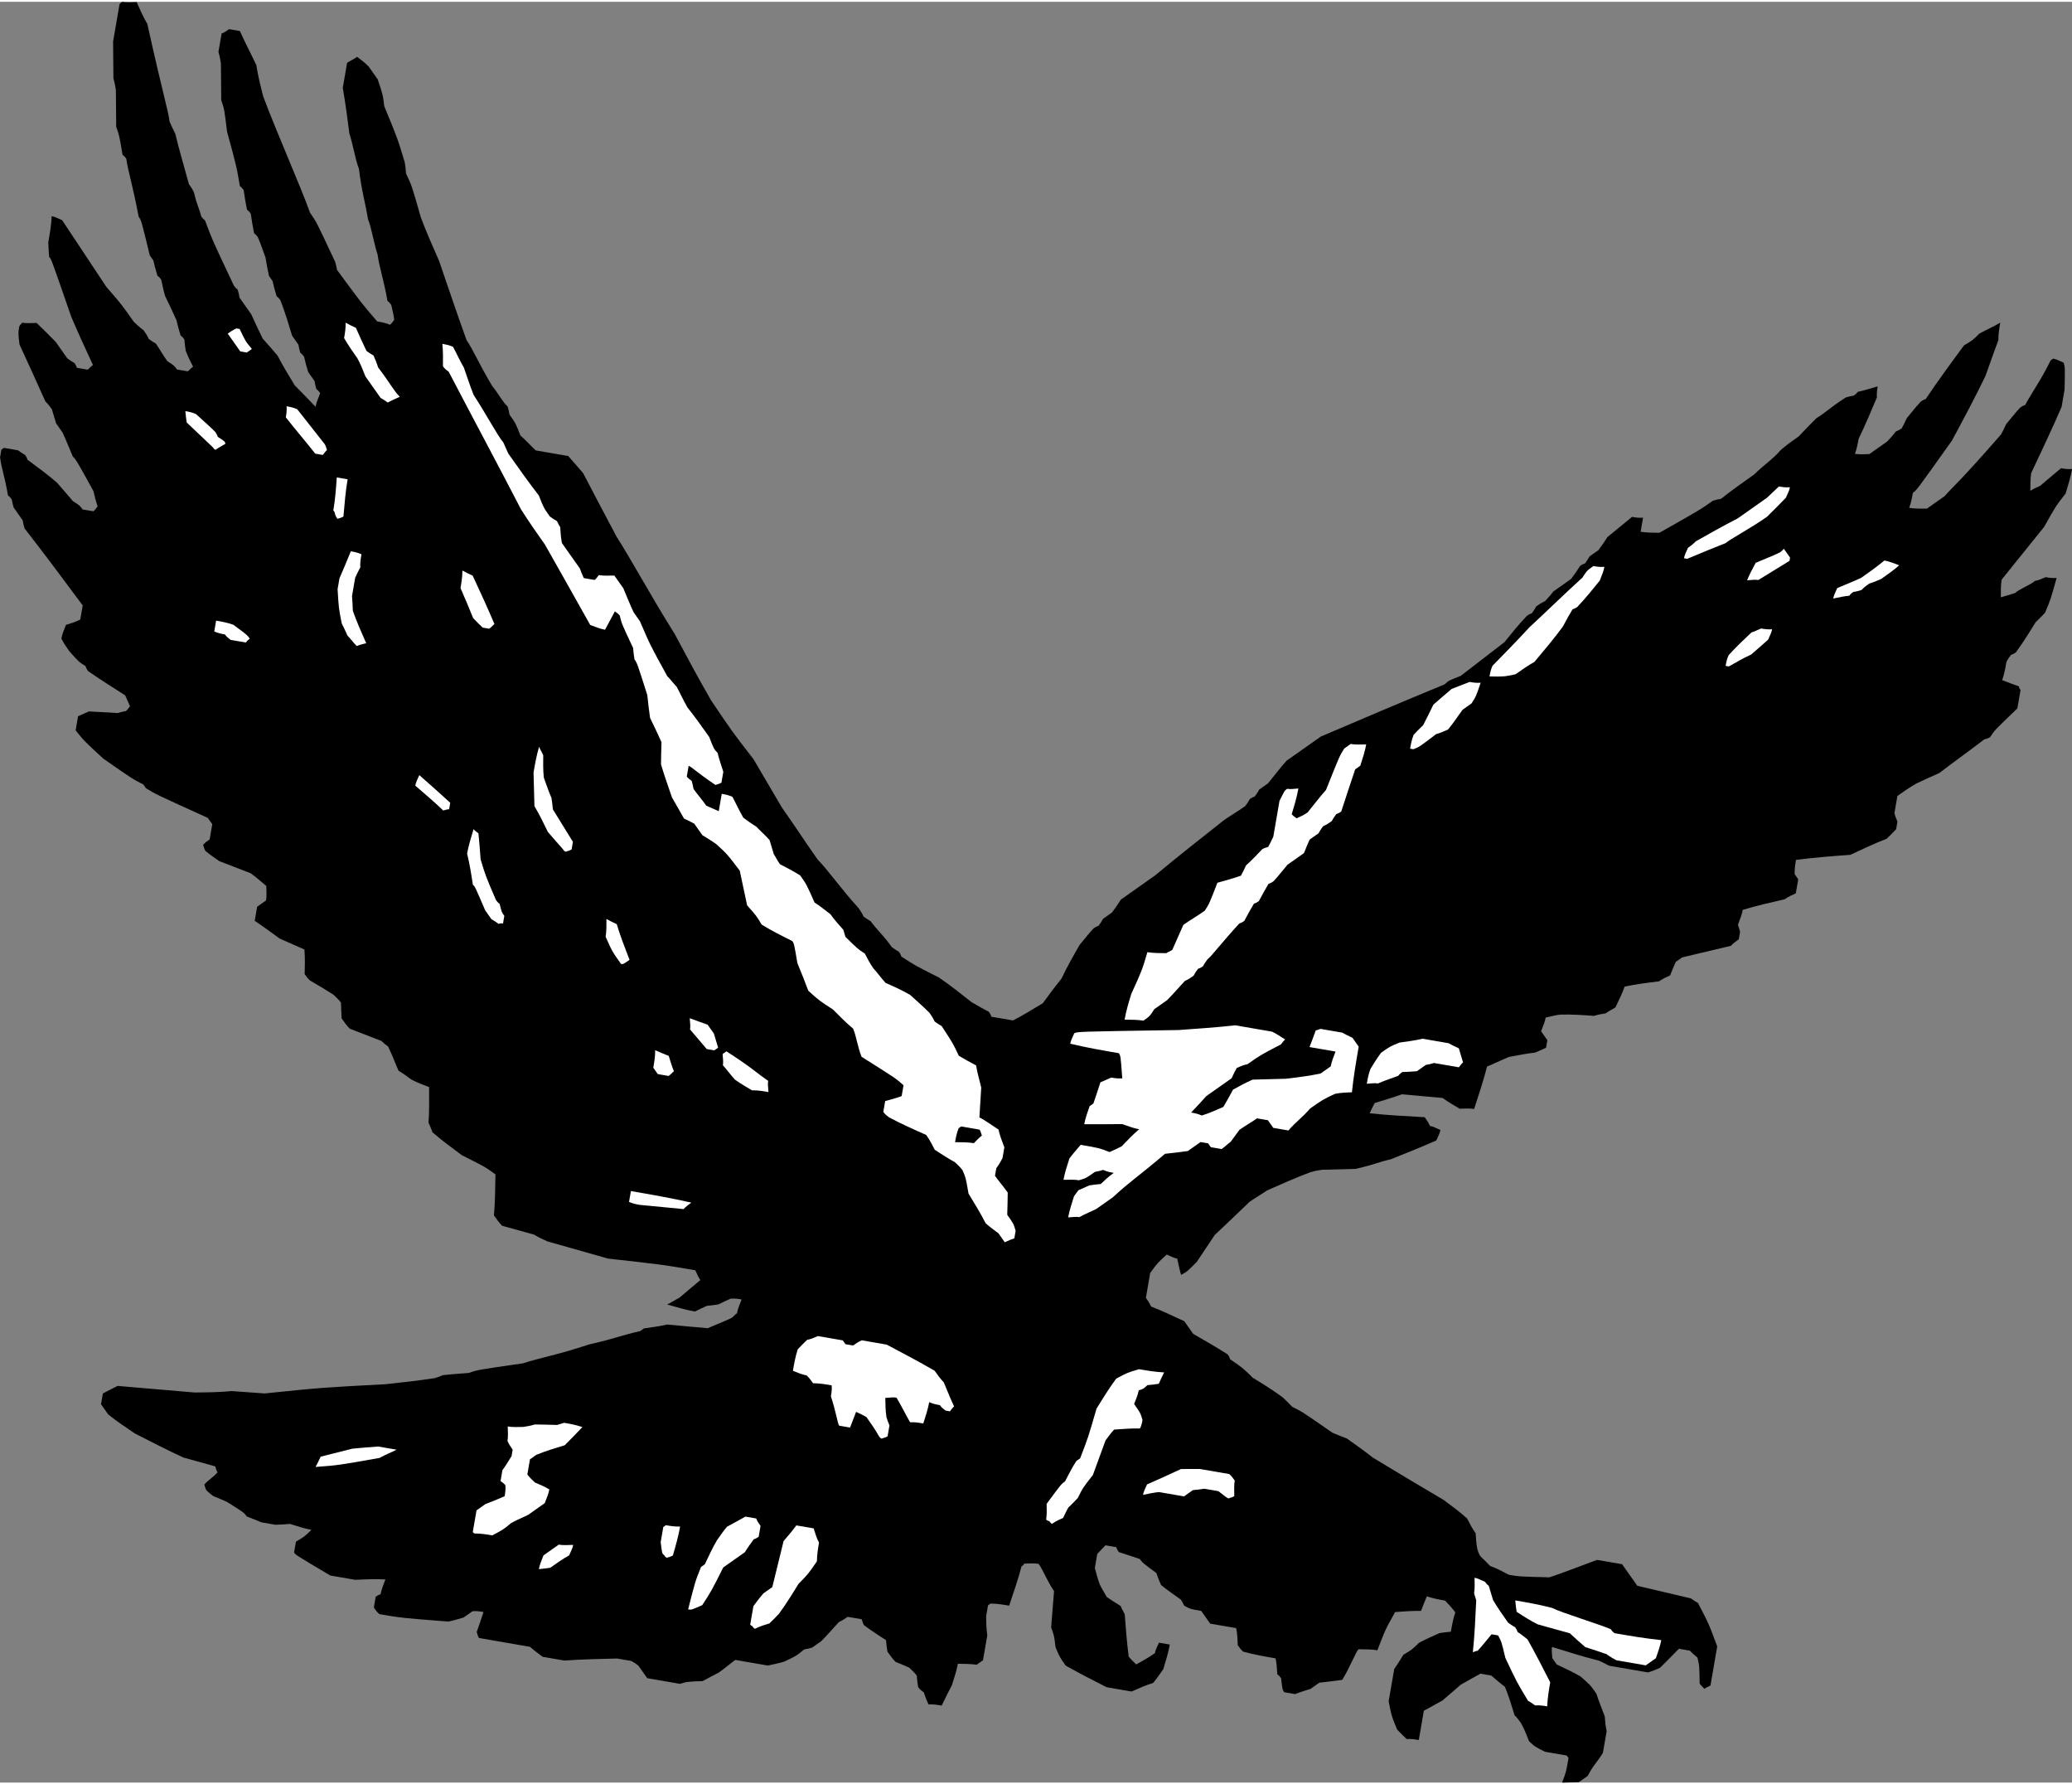
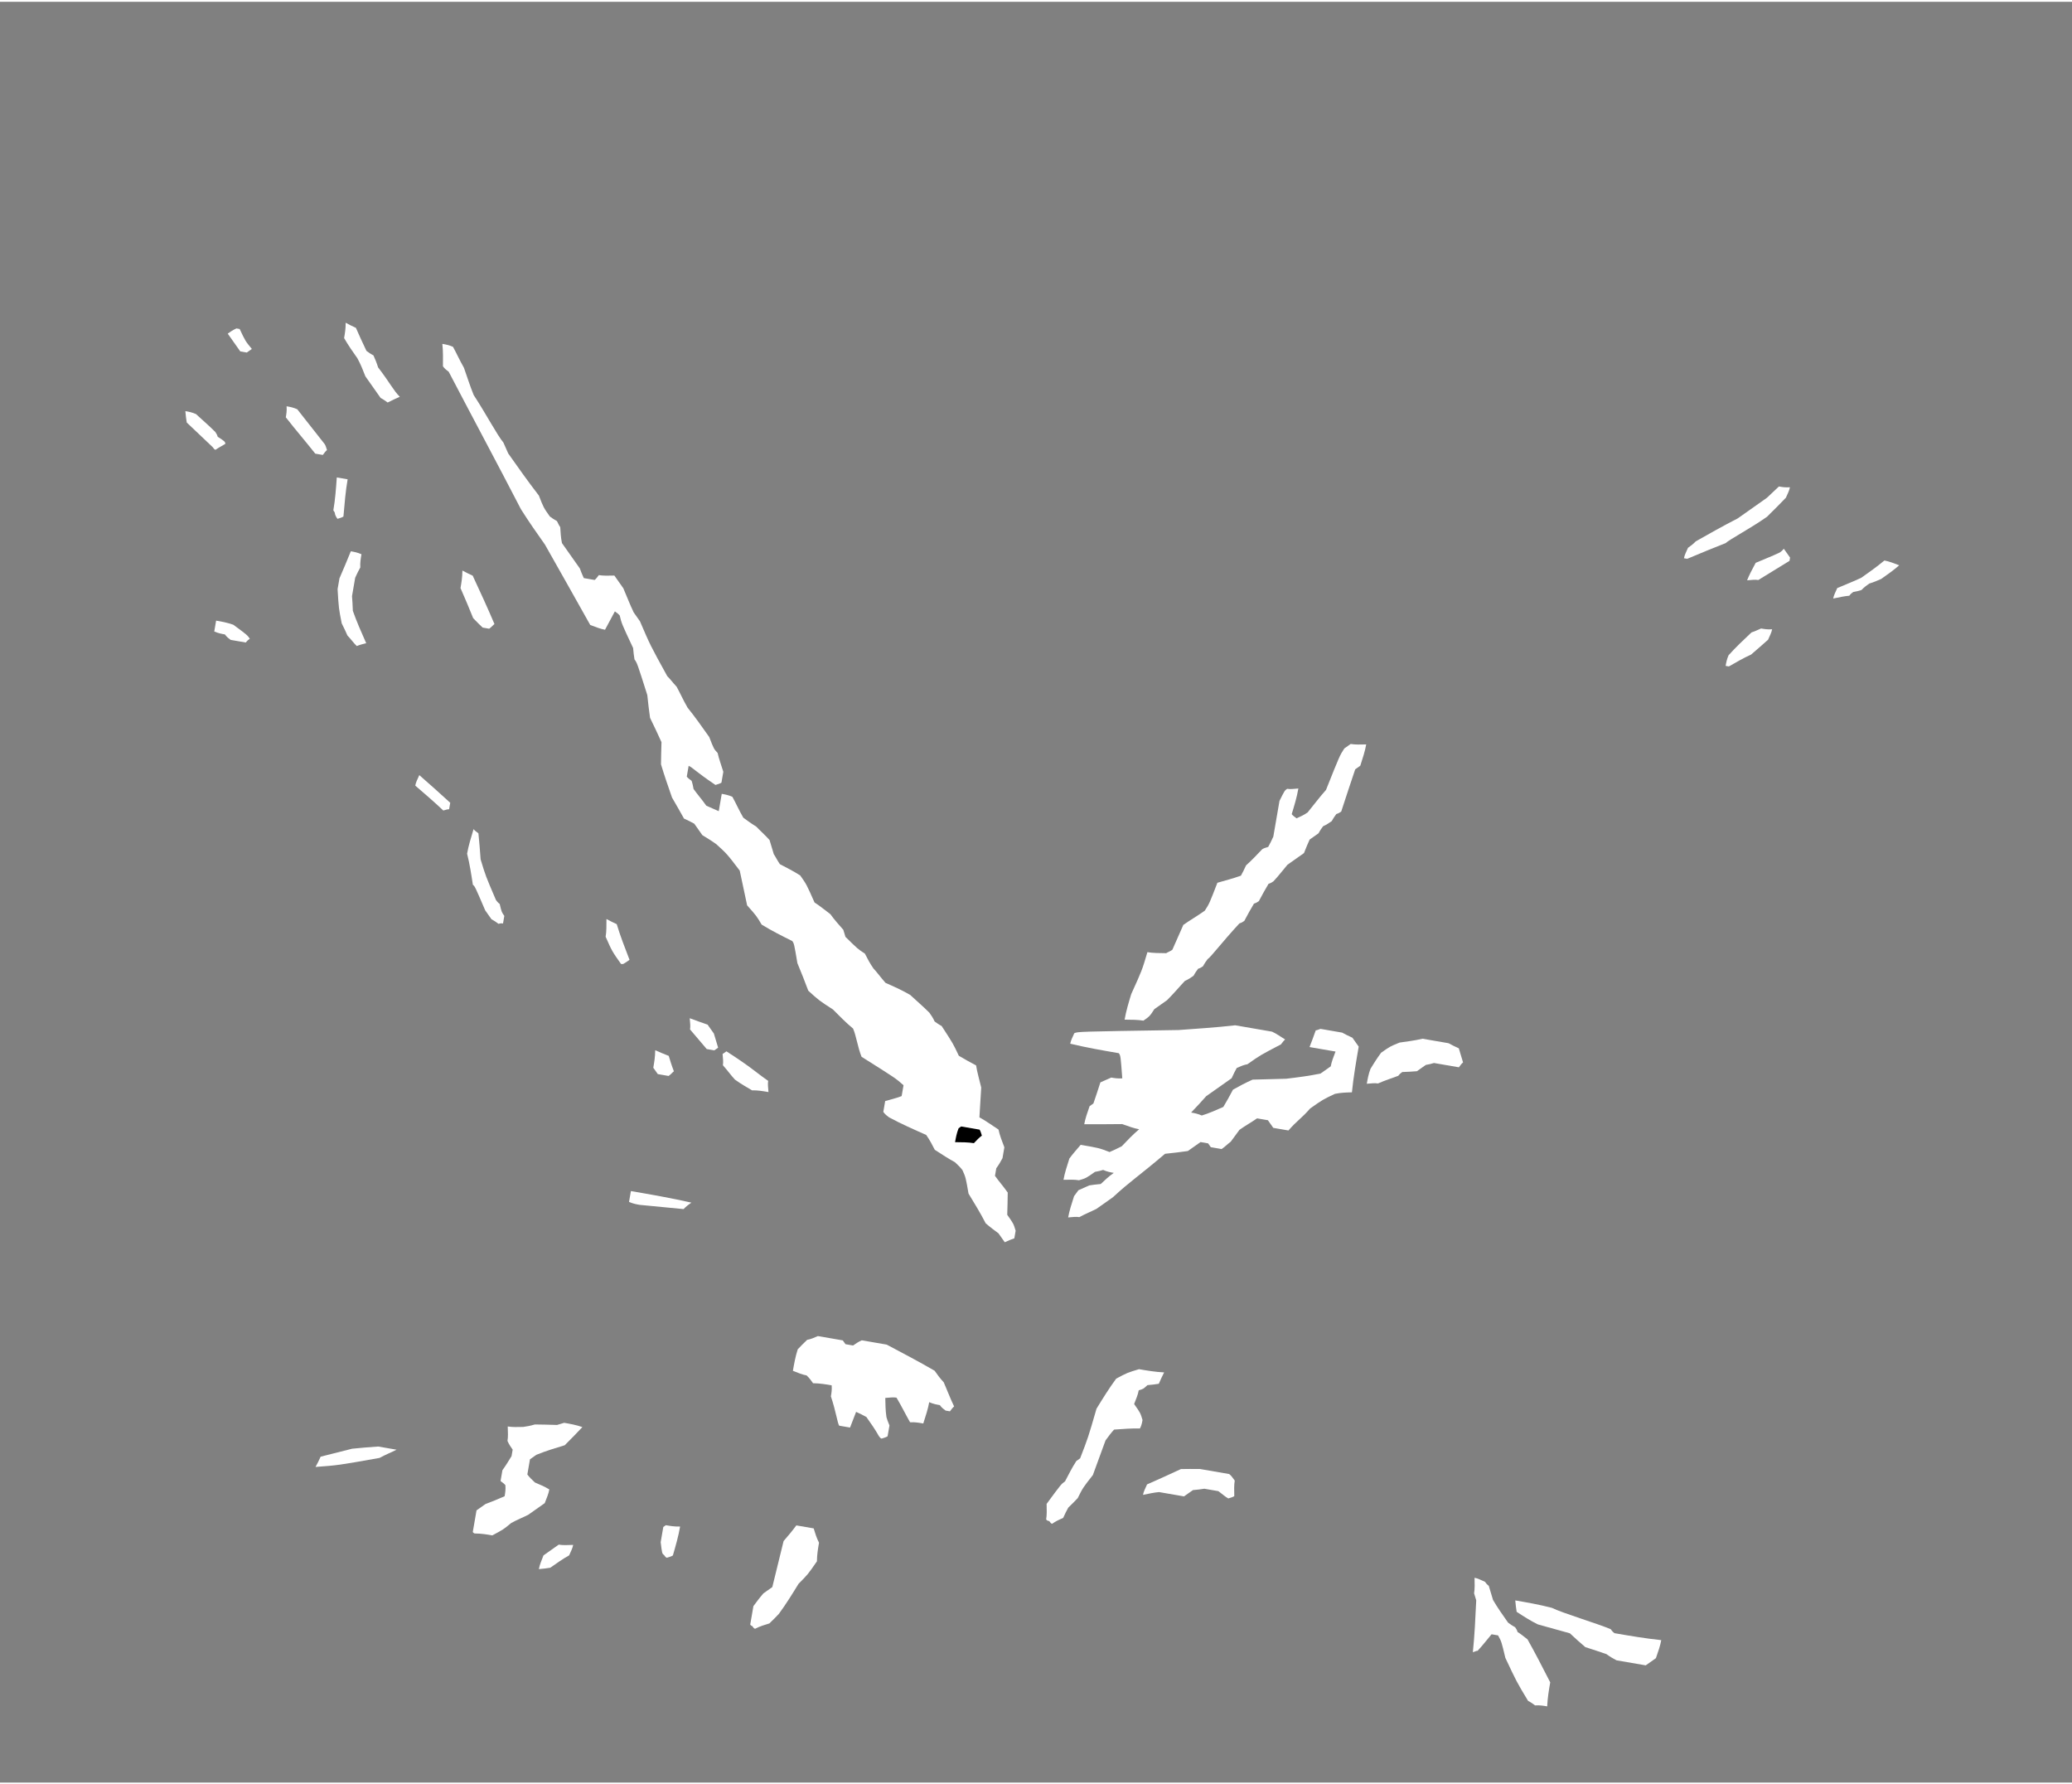
<svg xmlns="http://www.w3.org/2000/svg" xml:space="preserve" width="7.848in" height="6.757in" version="1.1" style="shape-rendering:geometricPrecision; text-rendering:geometricPrecision; image-rendering:optimizeQuality; fill-rule:evenodd; clip-rule:evenodd" viewBox="0 0 1583.7 1360.78">
  <rect x="0" y="0" width="1583.7" height="1360.78" fill="#808080" stroke="none" />
  <defs>
    <style type="text/css">
   
    .fil0 {fill:black}
    .fil1 {fill:white}
   
  </style>
  </defs>
  <g id="Layer_x0020__x0028_Black_x0020_and_x0020_White_x0029_">
    <g id="_2008735177552">
      <g>
-         <path class="fil0" d="M494.71 1281.03c-2.06,-2.91 -4.11,-5.83 -6.85,-9.71 -1.51,-1.11 -3.03,-2.23 -5.37,-3.48 -3.31,-0.57 -6.62,-1.14 -10.77,-1.86 -12.85,0.34 -26.53,0.54 -40.35,1.56 -4.97,-0.86 -10.77,-1.86 -16.56,-2.86 -3.03,-2.23 -6.05,-4.46 -9.76,-7.65 -12.42,-2.14 -25.67,-4.43 -38.92,-6.72 -0.69,-0.97 -1.23,-2.77 -1.77,-4.57 1.69,-4.83 3.37,-9.65 5.2,-15.3 -2.48,-0.43 -4.97,-0.86 -8.42,-0.6 -1.94,1.37 -3.88,2.74 -6.8,4.8 -3.6,1.09 -7.2,2.17 -11.62,3.11 -36.18,-2.83 -36.18,-2.83 -52.74,-5.69 -1.51,-1.11 -2.88,-3.06 -4.25,-5 0.43,-2.48 0.86,-4.97 1.43,-8.28 0.97,-0.68 1.94,-1.37 3.74,-1.91 0.57,-3.31 2.12,-7.31 3.66,-11.31 -7.6,-0.46 -15.34,-0.09 -23.07,0.28 -5.8,-1 -12.42,-2.14 -19.05,-3.29 -26.3,-15.63 -26.3,-15.63 -27.67,-17.57 0.43,-2.48 0.86,-4.97 1.43,-8.28 6.65,-3.97 6.65,-3.97 11.8,-9.05 -4.97,-0.86 -10.62,-2.69 -16.28,-4.51 -3.45,0.26 -6.91,0.51 -11.19,0.63 -3.31,-0.57 -6.62,-1.14 -10.77,-1.86 -3.17,-1.4 -7.17,-2.94 -11.16,-4.49 -2.06,-2.91 -2.06,-2.91 -15.13,-11.14 -3.17,-1.4 -6.34,-2.8 -10.34,-4.34 -1.51,-1.11 -3.03,-2.23 -5.22,-4.31 -0.69,-0.97 -1.23,-2.77 -1.77,-4.57 3.2,-3.71 6.94,-5.62 10.14,-9.34 -0.68,-0.97 -1.23,-2.77 -1.77,-4.57 -8.14,-2.26 -16.28,-4.51 -24.41,-6.77 -11.85,-5.46 -24.38,-11.88 -36.92,-18.31 -6.88,-4.6 -13.76,-9.2 -20.5,-14.62 -1.37,-1.94 -3.43,-4.85 -5.48,-7.77 0.43,-2.48 0.86,-4.97 1.43,-8.28 3.74,-1.91 7.48,-3.83 11.22,-5.74 19.33,1.63 38.66,3.26 58.82,5.04 9.39,-0.08 18.79,-0.17 28.33,-1.08 8.42,0.6 16.85,1.2 25.27,1.8 43.4,-4.45 43.4,-4.45 92.46,-7.06 12.16,-1.31 24.33,-2.62 37.46,-4.62 1.8,-0.54 3.6,-1.08 6.37,-2.31 6.08,-0.66 12.99,-1.17 19.9,-1.68 6.37,-2.31 6.37,-2.31 41.35,-7.36 11.77,-3.94 26.7,-6.48 50.23,-14.35 21.3,-4.85 24.22,-6.91 39.29,-10.27 0.97,-0.69 1.94,-1.37 2.91,-2.06 5.25,-0.8 11.34,-1.45 17.56,-2.94 10.08,0.89 20.16,1.77 31.07,2.8 5.54,-2.45 11.91,-4.77 18.42,-7.91 0.97,-0.68 2.09,-2.2 4.03,-3.57 0.57,-3.31 1.97,-6.48 3.51,-10.48 -2.48,-0.43 -4.97,-0.86 -8.42,-0.6 -2.77,1.23 -5.54,2.46 -9.28,4.37 -2.63,0.4 -5.25,0.8 -8.71,1.06 -2.77,1.23 -5.54,2.45 -9.28,4.37 -6.62,-1.14 -13.93,-3.26 -21.24,-5.37 2.77,-1.23 5.68,-3.28 9.42,-5.19 5,-4.25 10,-8.51 15.96,-13.45 -1.37,-1.94 -2.6,-4.71 -3.83,-7.48 -24.84,-4.29 -24.84,-4.29 -66.67,-8.95 -15.45,-4.37 -30.9,-8.74 -46.34,-13.12 -3.17,-1.4 -6.34,-2.8 -10.19,-5.17 -8.14,-2.26 -16.28,-4.51 -24.41,-6.77 -2.2,-2.09 -4.25,-5 -6.31,-7.91 0.89,-10.08 0.95,-20.3 1.15,-31.35 -7.57,-5.57 -7.57,-5.57 -25.61,-14.65 -7.57,-5.57 -15.13,-11.14 -22.55,-17.54 -0.54,-1.8 -1.77,-4.57 -3,-7.34 0.6,-8.42 0.52,-17.82 0.43,-27.21 -4,-1.54 -8.82,-3.23 -13.5,-5.74 -3.03,-2.23 -6.05,-4.46 -9.91,-6.83 -2.45,-5.54 -4.77,-11.91 -7.91,-18.42 -1.51,-1.11 -3.03,-2.23 -5.23,-4.31 -7.99,-3.09 -15.99,-6.17 -23.98,-9.26 -2.2,-2.09 -4.25,-5 -6.31,-7.91 -0.26,-3.45 -0.37,-7.74 -0.48,-12.02 -1.37,-1.94 -3.57,-4.03 -5.77,-6.11 -5.37,-3.48 -11.56,-7.11 -17.76,-10.74 -1.51,-1.11 -2.88,-3.06 -4.25,-5 0.17,-5.94 0.35,-11.88 -0.17,-18.79 -6.34,-2.8 -12.68,-5.6 -19.02,-8.4 -6.05,-4.46 -12.11,-8.91 -18.99,-13.51 0.57,-3.31 1.14,-6.62 1.86,-10.77 1.94,-1.37 3.88,-2.74 6.8,-4.8 0.57,-3.31 0.32,-6.77 0.2,-11.05 -3.71,-3.2 -7.42,-6.4 -11.96,-9.74 -8,-3.09 -15.99,-6.17 -23.98,-9.26 -3.03,-2.23 -6.88,-4.6 -10.59,-7.8 -0.68,-0.97 -1.23,-2.77 -1.77,-4.57 1.11,-1.51 3.05,-2.88 5,-4.25 0.57,-3.31 1.29,-7.45 2,-11.59 -0.69,-0.97 -2.06,-2.91 -3.43,-4.85 -39.54,-17.91 -39.54,-17.91 -47.25,-22.65 -0.68,-0.97 -1.37,-1.94 -2.06,-2.91 -7.85,-3.91 -7.85,-3.91 -30.69,-19.8 -14.7,-13.62 -14.7,-13.62 -21.01,-21.53 0.57,-3.31 1.14,-6.62 1.86,-10.77 2.77,-1.23 5.54,-2.45 8.31,-3.68 6.77,0.32 14.36,0.77 21.96,1.23 1.8,-0.54 3.6,-1.08 6.23,-1.48 0.97,-0.69 2.09,-2.2 3.2,-3.71 -1.23,-2.77 -2.45,-5.54 -3.68,-8.31 -9.22,-5.85 -18.44,-11.71 -28.35,-18.54 -0.68,-0.97 -1.37,-1.94 -1.91,-3.74 -5.37,-3.48 -5.37,-3.48 -12.5,-11.54 -2.06,-2.91 -4.11,-5.83 -6.02,-9.57 0.57,-3.31 1.97,-6.48 3.51,-10.48 3.6,-1.08 7.2,-2.17 10.94,-4.08 0.57,-3.31 1.14,-6.62 1.86,-10.77 -14.53,-19.56 -29.06,-39.13 -44.42,-58.83 -0.54,-1.8 -1.08,-3.6 -1.48,-6.23 -2.06,-2.91 -4.11,-5.83 -6.85,-9.71 -0.54,-1.8 -1.08,-3.6 -1.48,-6.23 -0.69,-0.97 -1.37,-1.94 -2.88,-3.06 -2.54,-14.93 -4.99,-20.48 -6.05,-29.18 0.29,-1.66 0.57,-3.31 1,-5.8 0,0 0.97,-0.68 1.94,-1.37 3.31,0.57 6.62,1.14 10.77,1.86 1.51,1.11 3.03,2.23 5.37,3.48 0.69,0.97 1.37,1.94 1.91,3.74 7.57,5.57 15.13,11.14 22.55,17.54 3.57,4.03 7.82,9.03 12.08,14.02 5.37,3.48 5.37,3.48 7.42,6.4 2.48,0.43 4.97,0.86 8.28,1.43 0.97,-0.68 2.08,-2.2 3.2,-3.71 -1.08,-3.6 -2.17,-7.2 -3.11,-11.62 -12.99,-23.56 -12.99,-23.56 -15.87,-26.62 -2.45,-5.54 -4.77,-11.91 -7.91,-18.42 -1.37,-1.94 -2.74,-3.88 -4.8,-6.8 -1.08,-3.6 -2.17,-7.2 -3.25,-10.79 -1.37,-1.94 -2.74,-3.88 -4.94,-5.97 -6.14,-13.85 -12.96,-28.67 -19.78,-43.49 -1.06,-8.71 -1.06,-8.71 -0.2,-13.68 0.14,-0.83 1.11,-1.51 2.23,-3.03 3.31,0.57 6.77,0.32 11.05,0.2 4.4,4.17 9.48,9.31 14.56,14.45 2.74,3.88 5.48,7.77 8.91,12.62 1.51,1.11 3.03,2.23 5.37,3.48 0.68,0.97 1.37,1.94 1.91,3.74 2.48,0.43 4.97,0.86 8.28,1.43 0.97,-0.69 2.09,-2.2 4.03,-3.57 -5.59,-12.05 -11.19,-24.1 -16.64,-36.98 -15.35,-44.43 -15.35,-44.43 -16.87,-45.55 -0.26,-3.46 -0.51,-6.91 -0.63,-11.19 1.14,-6.62 2.29,-13.25 2.6,-20.02 2.48,0.43 4.82,1.69 7.99,3.09 10.82,16.36 22.32,33.7 33.83,51.03 11.39,13.05 11.39,13.05 20.98,26.65 2.2,2.09 4.4,4.17 7.42,6.4 1.37,1.94 2.74,3.88 3.97,6.65 1.51,1.11 3.03,2.23 5.37,3.48 2.74,3.88 5.34,8.6 8.76,13.45 5.37,3.48 5.37,3.48 7.42,6.4 2.48,0.43 4.97,0.86 8.28,1.43 0.97,-0.69 2.09,-2.2 4.03,-3.57 -1.91,-3.74 -3.83,-7.48 -5.59,-12.05 -0.4,-2.63 -0.8,-5.25 -1.06,-8.71 -0.68,-0.97 -1.37,-1.94 -2.88,-3.05 -1.08,-3.6 -2.17,-7.2 -3.11,-11.62 -2.45,-5.54 -5.59,-12.05 -8.73,-18.56 -1.09,-3.6 -2.03,-8.02 -2.97,-12.45 -0.68,-0.97 -1.37,-1.94 -2.88,-3.06 -1.08,-3.6 -2.17,-7.2 -3.11,-11.62 -0.69,-0.97 -1.37,-1.94 -2.74,-3.88 -6.48,-26.7 -6.48,-26.7 -8.53,-29.61 -4.42,-23.79 -8.36,-35.55 -9.42,-44.26 -0.68,-0.97 -1.37,-1.94 -2.88,-3.05 -2.54,-14.94 -2.54,-14.94 -4.85,-21.3 -0.08,-9.39 -0.17,-18.79 -0.25,-28.18 -0.4,-2.63 -0.8,-5.25 -1.88,-8.85 -0.08,-9.39 -0.17,-18.79 -0.25,-28.18 1.57,-9.11 3.15,-18.22 4.86,-28.15 0.14,-0.83 1.11,-1.51 2.09,-2.2 3.31,0.57 6.77,0.32 11.05,0.2 2.45,5.54 4.91,11.08 8.19,16.76 11.98,54.09 15.92,65.85 16.98,74.56 1.23,2.77 2.45,5.54 4.37,9.28 2.97,12.45 6.76,25.04 10.42,38.47 1.37,1.94 2.74,3.88 3.97,6.65 1.88,8.85 3.94,11.77 5.42,17.99 0.68,0.97 1.37,1.94 2.88,3.06 5.85,15.51 5.85,15.51 22.09,49.86 0.69,0.97 1.37,1.94 2.88,3.06 0.54,1.8 1.08,3.6 1.48,6.23 2.74,3.88 5.48,7.77 8.91,12.62 2.45,5.54 5.59,12.05 8.74,18.56 3.57,4.03 7.14,8.05 11.39,13.05 3.83,7.48 8.48,15.11 13.13,22.73 5.08,5.14 10.16,10.28 15.93,16.39 0.57,-3.31 1.97,-6.48 3.51,-10.48 -0.69,-0.97 -1.37,-1.94 -2.88,-3.06 -0.54,-1.8 -1.08,-3.6 -1.48,-6.23 -1.37,-1.94 -2.74,-3.88 -4.8,-6.8 -1.08,-3.6 -2.17,-7.2 -3.11,-11.62 -0.68,-0.97 -1.37,-1.94 -2.88,-3.06 -0.54,-1.8 -1.09,-3.6 -1.48,-6.23 -1.37,-1.94 -2.74,-3.88 -4.8,-6.8 -2.71,-9 -5.42,-17.99 -8.96,-27.13 -0.68,-0.97 -1.37,-1.94 -2.88,-3.06 -1.08,-3.6 -2.17,-7.2 -3.11,-11.62 -0.68,-0.97 -1.37,-1.94 -2.74,-3.88 -0.94,-4.43 -1.88,-8.85 -2.68,-14.11 -1.77,-4.57 -3.4,-9.97 -5.85,-15.51 -0.68,-0.97 -1.37,-1.94 -2.88,-3.06 -0.94,-4.43 -1.74,-9.68 -2.54,-14.93 -0.68,-0.97 -1.37,-1.94 -2.88,-3.06 -0.94,-4.43 -1.74,-9.68 -2.54,-14.94 -0.69,-0.97 -1.37,-1.94 -2.88,-3.05 -2.54,-14.94 -2.54,-14.94 -9.84,-41.78 -2.11,-17.42 -2.11,-17.42 -4.42,-23.79 -0.08,-9.39 -0.17,-18.79 -0.25,-28.18 -0.4,-2.63 -0.8,-5.25 -1.88,-8.85 0.71,-4.14 1.57,-9.11 2.43,-14.08 1.8,-0.54 3.74,-1.91 5.68,-3.28 2.48,0.43 4.97,0.86 8.28,1.43 3.68,8.31 8.19,16.76 12.56,26.04 1.2,7.88 3.22,15.91 5.25,23.93 11.7,31.01 28.34,68 35.82,88.9 4.8,6.8 4.8,6.8 19.13,37.41 0.54,1.8 1.08,3.6 1.48,6.23 18.64,25.39 18.64,25.39 30.72,39.41 3.31,0.57 6.62,1.14 9.79,2.54 0.97,-0.69 2.09,-2.2 3.2,-3.71 -0.26,-3.46 -1.34,-7.05 -2.28,-11.48 -0.69,-0.97 -1.37,-1.94 -2.88,-3.06 -2.54,-14.93 -6.48,-26.7 -7.53,-35.41 -2.31,-6.37 -4.85,-21.3 -7.3,-26.84 -2.54,-14.94 -4.85,-21.3 -6.96,-38.72 -2.46,-5.54 -4.99,-20.48 -7.31,-26.84 -1.45,-11.34 -2.91,-22.67 -5.05,-34.98 1,-5.8 2.14,-12.42 3.29,-19.05 1.94,-1.37 4.71,-2.6 7.63,-4.65 3.03,2.23 6.05,4.46 8.94,7.51 2.06,2.91 4.11,5.83 6.85,9.71 3.94,11.77 3.94,11.77 4.99,20.48 10.22,24.79 10.22,24.79 15.64,42.78 0.4,2.63 0.8,5.25 1.06,8.71 4.37,9.28 4.37,9.28 11.27,33.5 4.08,10.94 8.99,22.02 13.9,33.1 6.79,19.93 13.58,39.87 21.06,60.77 4.8,6.8 8.33,15.94 19.55,34.93 4.94,5.97 8.08,12.48 11.79,15.68 0.54,1.8 1.08,3.6 1.48,6.23 4.8,6.8 4.8,6.8 8.33,15.94 3.71,3.2 7.28,7.23 11.68,11.4 8.28,1.43 16.56,2.86 24.84,4.29 3.57,4.03 7.14,8.05 11.39,13.05 8.34,15.94 16.67,31.87 25.69,48.78 9.45,14.42 26.26,45.46 44.33,74.17 9.02,16.91 18.04,33.81 27.89,50.86 16.3,24.13 16.3,24.13 32.34,44.81 7.25,12.34 14.5,24.67 21.75,37.01 8.91,12.62 17.67,26.07 27.26,39.67 7.28,7.23 18.93,23.73 31.15,36.93 1.37,1.94 2.74,3.88 3.97,6.65 1.51,1.11 3.03,2.23 5.37,3.48 4.8,6.8 9.34,10.14 16.19,19.85 1.51,1.11 3.03,2.23 5.37,3.48 0.69,0.97 1.37,1.94 1.91,3.74 10.74,6.97 10.74,6.97 28.78,16.05 8.39,5.71 16.65,12.25 24.9,18.79 3.86,2.37 8.54,4.88 13.22,7.4 0.69,0.97 1.37,1.94 1.91,3.74 4.97,0.86 10.76,1.86 16.56,2.86 7.48,-3.83 15.11,-8.48 22.73,-13.13 4.46,-6.05 8.91,-12.11 14.34,-18.84 4.06,-8.68 8.94,-17.22 13.83,-25.75 3.2,-3.71 6.54,-8.25 10.71,-12.65 0.97,-0.68 1.94,-1.37 3.74,-1.91 1.11,-1.51 2.23,-3.03 3.48,-5.37 1.94,-1.37 3.88,-2.74 6.8,-4.8 2.23,-3.03 4.46,-6.05 6.83,-9.91 8.74,-6.17 17.48,-12.33 26.22,-18.5 16.94,-14.13 34.7,-28.12 52.46,-42.11 4.86,-3.43 10.54,-6.71 16.36,-10.82 1.11,-1.51 2.23,-3.03 3.48,-5.37 0.97,-0.68 1.94,-1.37 3.74,-1.91 1.11,-1.51 2.23,-3.03 3.48,-5.37 1.94,-1.37 3.88,-2.74 6.8,-4.8 4.31,-5.22 8.77,-11.28 14.05,-17.19 8.74,-6.17 17.48,-12.33 26.22,-18.5 31.3,-13.36 62.6,-26.72 94.72,-39.93 3.06,-2.88 3.06,-2.88 12.19,-6.42 10.82,-8.36 21.65,-16.73 33.44,-25.78 5.43,-6.74 10.85,-13.48 17.11,-20.07 0.97,-0.69 1.94,-1.37 3.74,-1.91 1.11,-1.51 2.23,-3.03 3.48,-5.37 1.94,-1.37 3.88,-2.74 6.66,-3.97 2.08,-2.2 4.17,-4.4 6.4,-7.42 3.88,-2.74 8.74,-6.17 13.59,-9.59 2.23,-3.03 4.46,-6.05 6.83,-9.91 0.97,-0.68 1.94,-1.37 3.74,-1.91 1.11,-1.51 2.23,-3.03 3.48,-5.37 1.94,-1.37 3.88,-2.74 6.8,-4.8 2.23,-3.03 4.46,-6.05 6.83,-9.91 5.97,-4.94 11.94,-9.88 18.88,-15.5 2.48,0.43 4.97,0.86 8.42,0.6 -0.57,3.31 -1.14,6.62 -1.86,10.77 4.14,0.71 9.25,0.74 14.36,0.77 31.19,-17.64 31.19,-17.64 40.9,-24.49 1.8,-0.54 3.6,-1.08 6.23,-1.48 7.91,-6.31 16.65,-12.47 25.39,-18.64 7.23,-7.28 13.88,-11.25 20.28,-18.67 4.03,-3.57 8.88,-6.99 13.74,-10.42 4.17,-4.4 8.34,-8.79 13.48,-13.88 6.65,-3.97 9.85,-7.68 22.33,-15.76 1.8,-0.54 3.6,-1.08 6.23,-1.48 0.97,-0.68 1.94,-1.37 3.05,-2.88 4.43,-0.94 9.82,-2.57 15.22,-4.19 -0.43,2.48 -0.86,4.97 -0.6,8.42 -4.34,10.34 -8.68,20.67 -14,31.69 -0.57,3.31 -1.29,7.45 -2.83,11.45 3.31,0.57 6.77,0.32 11.05,0.2 3.88,-2.74 8.74,-6.17 13.59,-9.59 2.09,-2.2 4.17,-4.4 6.4,-7.42 0.97,-0.68 2.77,-1.23 4.71,-2.6 1.26,-2.34 2.51,-4.68 3.91,-7.85 3.2,-3.71 6.54,-8.25 10.71,-12.65 0.97,-0.69 1.94,-1.37 3.74,-1.91 9.2,-13.76 19.22,-27.38 29.25,-41 6.66,-3.97 6.66,-3.97 11.8,-9.05 4.71,-2.6 10.25,-5.05 15.94,-8.34 -0.71,4.14 -1.43,8.28 -1.46,13.39 -3.23,8.82 -6.46,17.65 -9.83,27.3 -7.97,16.53 -16.77,32.92 -25.57,49.31 -27.02,37.97 -27.02,37.97 -29.93,40.03 -0.57,3.31 -1.29,7.45 -2.83,11.45 4.14,0.71 8.42,0.6 13.54,0.63 3.88,-2.74 8.74,-6.17 13.59,-9.59 6.4,-7.42 10.14,-9.33 43.1,-47.14 1.26,-2.34 2.51,-4.68 3.91,-7.85 3.2,-3.71 6.54,-8.25 10.71,-12.65 0.97,-0.69 1.94,-1.37 3.74,-1.91 7.4,-13.22 11.71,-18.44 19.54,-34.15 0,0 0.97,-0.68 1.94,-1.37 2.48,0.43 4.83,1.68 8,3.09 1.08,3.6 1.08,3.6 0.71,20.59 -0.71,4.14 -1.43,8.28 -2.29,13.25 -7.14,16.68 -15.11,33.21 -23.22,50.57 -0.71,4.14 -0.6,8.42 -0.63,13.54 1.94,-1.37 4.71,-2.6 7.48,-3.83 5,-4.25 10,-8.51 15.97,-13.45 2.48,0.43 4.97,0.86 8.42,0.6 -1,5.8 -2.97,12.28 -4.94,18.76 -7.65,9.77 -7.65,9.77 -16.31,25.33 -10.85,13.48 -21.71,26.95 -32.56,40.43 -0.71,4.14 -0.6,8.42 -0.63,13.54 3.6,-1.08 7.2,-2.17 10.79,-3.25 3.06,-2.88 12.19,-6.42 15.25,-9.31 2.63,-0.4 5.4,-1.63 8.17,-2.85 2.48,0.43 4.97,0.86 8.42,0.6 -4.51,16.28 -4.51,16.28 -8.86,26.61 -2.09,2.2 -4.17,4.4 -7.23,7.28 -4.74,7.71 -9.48,15.42 -15.05,22.98 -0.97,0.68 -1.94,1.37 -3.74,1.91 -1.11,1.51 -2.23,3.03 -3.48,5.37 -0.71,4.14 -1.57,9.11 -3.26,13.93 4,1.54 8,3.09 12.82,4.77 -0.14,0.83 0.54,1.8 1.23,2.77 -0.71,4.14 -1.57,9.11 -2.43,14.08 -17.36,16.62 -17.36,16.62 -20.85,21.98 -0.97,0.68 -2.77,1.23 -4.57,1.77 -10.82,8.36 -22.48,16.59 -34.27,25.64 -5.54,2.45 -11.08,4.91 -17.59,8.05 -4.71,2.6 -9.57,6.02 -14.42,9.45 -0.71,4.14 -1.43,8.28 -2.29,13.25 0.54,1.8 1.09,3.6 2.31,6.37 -0.29,1.66 -0.57,3.31 -1,5.8 -2.09,2.2 -4.17,4.4 -7.23,7.28 -9.14,3.54 -18.42,7.91 -27.7,12.27 -13.82,1.03 -27.64,2.05 -41.6,3.9 -0.57,3.31 -1.14,6.62 -1.03,10.91 0.68,0.97 1.37,1.94 2.74,3.88 -0.57,3.31 -1.14,6.62 -1.86,10.77 -2.77,1.23 -5.54,2.45 -8.45,4.51 -10.65,2.43 -21.3,4.85 -32.1,8.1 -0.57,3.31 -2.11,7.31 -3.66,11.31 0.54,1.8 1.08,3.6 1.63,5.4 -0.29,1.66 -0.57,3.31 -1,5.8 -1.94,1.37 -3.88,2.74 -5.97,4.94 -12.45,2.97 -24.9,5.94 -37.35,8.9 -0.97,0.69 -2.91,2.06 -4.85,3.43 -1.4,3.17 -2.8,6.34 -4.34,10.34 -2.77,1.23 -5.54,2.45 -8.45,4.51 -8.71,1.06 -17.42,2.11 -26.27,3.99 -1.69,4.83 -4.34,10.34 -7,15.85 -1.94,1.37 -4.71,2.6 -7.62,4.65 -2.63,0.4 -5.25,0.8 -8.85,1.88 -8.42,-0.6 -16.85,-1.2 -25.41,-0.98 -3.45,0.26 -7.05,1.34 -11.48,2.28 -0.57,3.31 -1.97,6.48 -3.51,10.48 1.37,1.94 2.74,3.88 4.8,6.8 -0.29,1.66 -0.57,3.31 -1,5.8 -2.77,1.23 -5.54,2.45 -8.31,3.68 -6.08,0.66 -13.14,2 -20.19,3.34 -5.54,2.45 -11.08,4.91 -16.62,7.36 -2.69,10.62 -6.2,21.1 -9.86,32.41 -3.31,-0.57 -6.77,-0.32 -11.05,-0.2 -3.86,-2.37 -8.54,-4.88 -13.08,-8.23 -10.08,-0.89 -20.16,-1.77 -31.07,-2.8 -6.37,2.31 -13.56,4.48 -20.76,6.65 -1.26,2.34 -2.51,4.68 -3.91,7.85 13.39,1.46 27.76,2.23 42.12,3.01 1.37,1.94 2.74,3.88 3.97,6.66 2.48,0.43 4.82,1.69 7.99,3.09 -0.43,2.48 -1.69,4.82 -3.09,8 -11.08,4.91 -22.99,9.68 -34.9,14.44 -8.85,1.88 -11.77,3.94 -26.84,7.3 -8.57,0.23 -17.13,0.45 -25.7,0.68 -2.63,0.4 -5.25,0.8 -8.85,1.88 -10.94,4.08 -22.02,8.99 -33.1,13.9 -3.88,2.74 -8.6,5.34 -13.45,8.76 -8.2,7.97 -17.36,16.62 -26.53,25.27 -4.6,6.88 -9.2,13.76 -13.79,20.64 -7.23,7.28 -7.23,7.28 -11.94,9.88 -1.08,-3.6 -2.03,-8.02 -2.97,-12.45 -2.48,-0.43 -4.83,-1.69 -8,-3.09 -7.08,6.45 -7.08,6.45 -12.65,14.02 -1,5.8 -2.14,12.42 -3.29,19.05 1.37,1.94 2.74,3.88 3.97,6.65 8,3.09 16.68,7.14 25.36,11.2 2.06,2.91 4.11,5.83 6.85,9.71 8.54,4.89 17.07,9.77 26.3,15.63 0.68,0.97 1.37,1.94 1.91,3.74 9.91,6.83 9.91,6.83 17.19,14.05 7.71,4.74 15.42,9.48 22.98,15.05 2.2,2.09 4.4,4.17 7.28,7.23 7.85,3.91 7.85,3.91 30.69,19.79 3.17,1.4 7.17,2.94 11.16,4.49 6.05,4.46 12.93,9.05 19.67,14.48 17.76,10.74 35.52,21.48 54.11,32.36 6.05,4.46 12.11,8.91 18.02,14.2 1.91,3.74 3.83,7.48 6.57,11.37 0.26,3.45 0.37,7.74 1.31,12.16 0.54,1.8 1.08,3.6 2.45,5.54 2.2,2.09 4.4,4.17 7.28,7.23 4.83,1.69 9.51,4.2 14.19,6.71 8.28,1.43 8.28,1.43 31.21,1.98 11.77,-3.94 23.67,-8.7 36.41,-13.33 5.8,1 12.42,2.14 19.05,3.29 3.43,4.85 7.54,10.68 11.65,16.51 13.11,3.12 27.04,6.37 40.98,9.63 1.51,1.11 3.03,2.23 5.37,3.48 8.33,15.94 8.33,15.94 14.73,33.24 -1.72,9.94 -3.43,19.87 -5.15,29.81 -0.97,0.69 -2.77,1.23 -4.71,2.6 -0.69,-0.97 -2.2,-2.09 -3.57,-4.03 -0.2,-13.68 -0.2,-13.68 -1.68,-19.9 -1.51,-1.11 -3.71,-3.2 -5.91,-5.28 -2.48,-0.43 -4.97,-0.86 -8.28,-1.43 -4.17,4.4 -9.31,9.48 -14.45,14.56 -2.77,1.23 -5.54,2.45 -9.14,3.54 -9.94,-1.72 -19.87,-3.43 -29.81,-5.15 -2.34,-1.26 -4.68,-2.51 -7.85,-3.91 -11.45,-2.83 -23.59,-6.63 -35.72,-10.43 -0.43,2.48 -0.03,5.11 0.23,8.57 0.68,0.97 2.06,2.91 3.43,4.85 5.51,2.66 11.85,5.46 18.04,9.08 7.42,6.4 7.42,6.4 12.22,13.2 1.63,5.4 4.08,10.94 6.39,17.31 0.26,3.45 0.51,6.91 1.45,11.34 -0.86,4.97 -1.86,10.77 -2.86,16.56 -4.74,7.71 -7.65,9.76 -11.57,17.62 -1.94,1.37 -3.88,2.74 -6.8,4.8 -4.28,0.11 -8.57,0.23 -12.85,0.34 3.09,-8 3.09,-8 4.94,-18.76 0,0 -0.68,-0.97 -1.37,-1.94 -4.97,-0.86 -10.76,-1.86 -16.56,-2.86 -7.85,-3.91 -7.85,-3.91 -12.25,-8.08 -1.77,-4.57 -3.54,-9.14 -6.14,-13.85 -1.37,-1.94 -2.74,-3.88 -4.94,-5.97 -2.17,-7.2 -4.34,-14.39 -7.33,-21.73 -3.03,-2.23 -6.74,-5.43 -10.45,-8.63 -2.48,-0.43 -4.97,-0.86 -8.28,-1.43 -4.71,2.6 -9.42,5.2 -15.11,8.48 -4.03,3.57 -9.03,7.82 -14.02,12.08 -4.71,2.6 -9.42,5.2 -14.14,7.79 -1.29,7.45 -2.57,14.9 -3.86,22.36 -2.48,-0.43 -5.8,-1 -9.25,-0.74 -2.2,-2.09 -4.4,-4.17 -7.28,-7.23 -4.22,-10.11 -4.22,-10.11 -6.51,-21.59 1.43,-8.28 2.86,-16.56 4.29,-24.84 2.23,-3.03 4.6,-6.88 6.97,-10.74 6.65,-3.97 6.65,-3.97 11.8,-9.05 4.71,-2.6 10.25,-5.05 15.79,-7.51 2.63,-0.4 5.25,-0.8 8.71,-1.06 0.86,-4.97 1.71,-9.94 3.4,-14.76 -2.06,-2.91 -4.94,-5.97 -7.82,-9.03 -4.14,-0.71 -9.11,-1.57 -13.93,-3.26 -1.4,3.17 -2.94,7.17 -4.49,11.16 -5.94,-0.17 -12.85,0.34 -19.76,0.85 -7.4,13.22 -7.4,13.22 -13.57,29.21 -4.14,-0.71 -9.25,-0.74 -14.36,-0.77 -1.94,1.37 -6.71,14.19 -12.57,23.41 -5.25,0.8 -11.34,1.45 -17.42,2.11 -1.94,1.37 -3.88,2.74 -6.8,4.8 -3.6,1.08 -7.2,2.17 -11.77,3.94 -2.48,-0.43 -4.97,-0.86 -8.28,-1.43 -1.37,-1.94 -1.37,-1.94 -2.42,-10.65 -0.69,-0.97 -1.37,-1.94 -2.88,-3.06 -0.26,-3.46 -0.37,-7.74 -1.31,-12.16 -8.28,-1.43 -16.56,-2.86 -24.7,-5.12 -1.51,-1.11 -2.88,-3.06 -4.25,-5 -0.11,-4.28 -0.23,-8.57 -1.17,-12.99 -6.62,-1.14 -13.25,-2.29 -19.87,-3.43 -2.06,-2.91 -4.11,-5.83 -6.85,-9.71 -8.28,-1.43 -8.28,-1.43 -12.96,-3.94 -0.68,-0.97 -1.23,-2.77 -2.6,-4.71 -4.54,-3.34 -9.91,-6.83 -15.13,-11.14 -1.23,-2.77 -2.45,-5.54 -3.54,-9.14 -10.59,-7.8 -10.59,-7.8 -12.65,-10.71 -4.83,-1.69 -10.48,-3.51 -16.13,-5.34 -0.68,-0.97 -1.37,-1.94 -1.91,-3.74 -2.48,-0.43 -4.97,-0.86 -8.28,-1.43 -2.08,2.2 -4.17,4.4 -6.25,6.59 -0.57,3.31 -1.14,6.62 -1.86,10.77 1.08,3.6 2.03,8.02 3.79,12.59 1.23,2.77 3.28,5.68 5.2,9.42 3.03,2.23 6.88,4.6 10.74,6.97 0.54,1.8 1.91,3.74 3.14,6.51 0.77,10.37 1.54,20.73 2.99,32.07 1.37,1.94 3.57,4.03 5.77,6.11 4.71,-2.6 9.42,-5.2 14.28,-8.62 0.43,-2.48 1.69,-4.83 3.09,-8 2.48,0.43 4.97,0.86 8.28,1.43 -1,5.8 -2.97,12.28 -4.94,18.76 -2.23,3.03 -4.6,6.88 -7.8,10.59 -5.4,1.63 -10.94,4.08 -16.48,6.54 -5.8,-1 -12.42,-2.14 -19.05,-3.29 -10.19,-5.17 -20.39,-10.34 -31.26,-16.48 -4.8,-6.8 -4.8,-6.8 -7.79,-14.14 -1.06,-8.71 -1.06,-8.71 -3.37,-15.08 0.74,-9.25 1.49,-18.5 2.23,-27.75 -4.8,-6.8 -8.33,-15.94 -11.76,-20.79 -3.31,-0.57 -6.77,-0.32 -11.05,-0.2 -0.14,0.83 -1.11,1.51 -2.08,2.2 -2.54,9.79 -5.92,19.45 -9.43,29.92 -4.14,-0.71 -9.11,-1.57 -14.22,-1.6 0,0 -0.97,0.68 -1.94,1.37 -0.43,2.48 -0.86,4.97 -1.43,8.28 0.11,4.28 0.08,9.39 0.88,14.65 -1,5.8 -2.14,12.42 -3.29,19.05 -0.97,0.68 -2.91,2.06 -4.85,3.43 -4.14,-0.71 -9.25,-0.74 -14.36,-0.77 -0.86,4.97 -2.69,10.62 -4.51,16.27 -2.51,4.68 -5.17,10.19 -7.83,15.7 -3.31,-0.57 -6.62,-1.14 -10.08,-0.89 -1.23,-2.77 -2.45,-5.54 -3.54,-9.14 -1.51,-1.11 -3.03,-2.23 -4.4,-4.17 -0.4,-2.63 -0.8,-5.25 -1.06,-8.71 -1.37,-1.94 -3.57,-4.03 -5.77,-6.11 -3.17,-1.4 -6.34,-2.8 -10.34,-4.34 -2.2,-2.09 -4.25,-5 -6.31,-7.91 -0.4,-2.63 -0.8,-5.25 -1.06,-8.71 -5.37,-3.48 -10.74,-6.97 -16.79,-11.43 -0.68,-0.97 -1.23,-2.77 -1.77,-4.57 -3.31,-0.57 -6.62,-1.14 -10.77,-1.86 -1.94,1.37 -3.88,2.74 -6.65,3.97 -4.17,4.4 -8.48,9.62 -13.62,14.7 -1.94,1.37 -3.88,2.74 -6.8,4.8 -1.8,0.54 -3.6,1.08 -6.23,1.48 -5.97,4.94 -5.97,4.94 -15.25,9.31 -3.6,1.08 -8.03,2.03 -12.45,2.97 -8.28,-1.43 -16.56,-2.86 -24.84,-4.29 -3.88,2.74 -7.91,6.31 -12.76,9.74 -3.74,1.91 -7.48,3.83 -12.19,6.42 -12.02,0.48 -12.02,0.48 -17.42,2.11 -8.28,-1.43 -16.56,-2.86 -24.84,-4.29z" />
+         <path class="fil0" d="M494.71 1281.03z" />
        <path class="fil1" d="M574.93 1241.16c0,0 -0.83,-0.14 -1.51,-1.11 0.71,-4.14 1.57,-9.11 2.43,-14.08 2.23,-3.03 4.46,-6.05 7.65,-9.77 1.94,-1.37 3.88,-2.74 6.8,-4.8 2.83,-11.45 5.66,-22.9 8.63,-35.18 3.2,-3.71 6.4,-7.42 9.74,-11.96 4.14,0.71 8.28,1.43 13.25,2.29 1.08,3.6 2.17,7.2 4.08,10.94 -0.71,4.14 -1.57,9.11 -1.6,14.22 -6.83,9.91 -6.83,9.91 -14.05,17.19 -4.74,7.71 -9.48,15.42 -15.05,22.98 -2.09,2.2 -4.17,4.4 -7.23,7.28 -3.6,1.08 -7.2,2.17 -10.94,4.08 -0.83,-0.14 -1.51,-1.11 -2.2,-2.09z" />
-         <path class="fil1" d="M525.96 1228.44c5.37,-21.24 5.37,-21.24 9.86,-32.41 0.97,-0.69 1.94,-1.37 2.91,-2.06 2.66,-5.51 5.46,-11.85 9.08,-18.05 2.23,-3.03 4.6,-6.88 7.8,-10.59 4.71,-2.6 9.42,-5.2 14.14,-7.79 2.48,0.43 4.97,0.86 8.28,1.43 0.54,1.8 1.91,3.74 3.28,5.68 -0.43,2.48 -0.86,4.97 -1.43,8.28 -0.97,0.69 -1.94,1.37 -3.74,1.91 -2.23,3.03 -4.46,6.05 -6.83,9.91 -4.85,3.43 -10.68,7.54 -16.51,11.65 -9.08,18.04 -9.08,18.04 -16.05,28.78 -8.31,3.68 -8.31,3.68 -10.79,3.25z" />
        <path class="fil1" d="M411.89 1197.66c0.57,-3.31 1.97,-6.48 3.51,-10.48 3.88,-2.74 7.77,-5.48 11.65,-8.22 3.31,0.57 6.77,0.32 11.05,0.2 -0.43,2.48 -1.69,4.83 -3.09,8 -4.71,2.6 -9.57,6.02 -14.42,9.45 -2.63,0.4 -5.25,0.8 -8.71,1.06z" />
        <path class="fil1" d="M362.87 1170.44c0,0 -0.83,-0.14 -1.51,-1.11 0.86,-4.97 1.86,-10.77 2.86,-16.56 1.94,-1.37 3.88,-2.74 6.8,-4.8 4.57,-1.77 9.14,-3.54 14.68,-5.99 0.43,-2.48 0.86,-4.97 0.6,-8.42 -0.68,-0.97 -2.2,-2.09 -3.71,-3.2 0.43,-2.48 0.86,-4.97 1.43,-8.28 2.23,-3.03 4.6,-6.88 6.97,-10.74 0.29,-1.66 0.57,-3.31 0.86,-4.97 -1.37,-1.94 -2.74,-3.88 -3.97,-6.66 0.57,-3.31 0.32,-6.77 0.2,-11.05 3.31,0.57 7.59,0.46 11.88,0.35 2.63,-0.4 5.25,-0.8 8.85,-1.88 5.11,0.03 11.05,0.2 16.99,0.37 1.8,-0.54 3.6,-1.08 5.4,-1.63 4.14,0.71 9.11,1.57 13.93,3.26 -4.17,4.4 -8.34,8.79 -13.48,13.87 -7.2,2.17 -14.39,4.34 -21.73,7.33 -0.97,0.69 -2.91,2.06 -4.85,3.43 -0.57,3.31 -1.29,7.45 -2,11.59 1.37,1.94 3.57,4.03 5.77,6.11 3.17,1.4 7.17,2.94 11.02,5.31 -0.57,3.31 -1.97,6.48 -3.51,10.48 -3.88,2.74 -7.77,5.48 -12.62,8.91 -3.74,1.91 -8.31,3.68 -13.02,6.28 -5.97,4.94 -5.97,4.94 -14.42,9.45 -4.14,-0.71 -8.28,-1.43 -13.39,-1.46z" />
        <path class="fil1" d="M507.55 1186.89c-1.51,-1.11 -1.51,-1.11 -2.57,-9.82 0.57,-3.31 1.29,-7.45 2,-11.59 0,0 0.97,-0.69 1.94,-1.37 3.31,0.57 6.62,1.14 10.91,1.03 -1.29,7.45 -3.4,14.76 -5.52,22.07 -0.97,0.69 -2.77,1.23 -4.57,1.77 -0.83,-0.14 -1.51,-1.11 -2.2,-2.09z" />
        <path class="fil1" d="M1173.32 1301.8c-1.51,-1.11 -3.03,-2.23 -5.37,-3.48 -8.62,-14.28 -8.62,-14.28 -17.36,-32.84 -2.97,-12.45 -2.97,-12.45 -5.56,-17.16 -1.66,-0.29 -3.31,-0.57 -4.97,-0.86 -3.2,3.71 -6.54,8.25 -10.71,12.65 -0.83,-0.14 -1.8,0.54 -3.6,1.08 1.32,-12.56 1.95,-26.1 2.58,-39.63 -0.54,-1.8 -1.08,-3.6 -1.63,-5.4 0.57,-3.31 0.46,-7.6 0.35,-11.88 2.48,0.43 4.82,1.69 7.99,3.09 0.69,0.97 1.37,1.94 2.88,3.06 1.08,3.6 2.17,7.2 3.25,10.8 3.28,5.68 7.39,11.51 11.51,17.33 1.51,1.11 3.03,2.23 5.37,3.48 0.68,0.97 1.37,1.94 1.91,3.74 2.34,1.26 4.54,3.34 7.57,5.57 5.88,10.4 11.62,21.62 17.36,32.84 -1,5.8 -2,11.59 -2.32,18.36 -2.48,-0.43 -5.8,-1 -9.25,-0.74z" />
        <path class="fil1" d="M241.17 1119.59c1.26,-2.34 2.51,-4.68 3.91,-7.85 8.02,-2.03 16.05,-4.05 24.07,-6.08 6.08,-0.66 12.99,-1.17 19.9,-1.68 4.14,0.71 9.11,1.57 14.08,2.43 -3.74,1.91 -8.31,3.68 -13.02,6.28 -31.67,5.62 -31.67,5.62 -48.94,6.9z" />
        <path class="fil1" d="M1235.55 1267.35c-2.34,-1.26 -4.68,-2.51 -7.71,-4.74 -4.82,-1.69 -10.48,-3.51 -16.13,-5.34 -3.71,-3.2 -7.42,-6.4 -11.82,-10.57 -8.14,-2.26 -16.28,-4.51 -24.41,-6.77 -5.51,-2.66 -10.88,-6.14 -16.25,-9.63 -0.4,-2.63 -0.8,-5.25 -1.06,-8.71 9.11,1.57 18.22,3.14 28.01,5.69 7.85,3.91 34.61,11.94 44.94,16.28 0.68,0.97 1.37,1.94 2.88,3.06 11.59,2 23.19,4 35.75,5.32 -0.71,4.14 -2.4,8.97 -4.09,13.79 -1.94,1.37 -4.85,3.43 -7.77,5.48 -7.45,-1.29 -14.91,-2.57 -22.36,-3.86z" />
        <path class="fil1" d="M801.96 1160.96c-0.83,-0.14 -1.66,-0.29 -2.34,-1.26 0.57,-3.31 0.46,-7.6 0.35,-11.88 11.14,-15.13 11.14,-15.13 14.05,-17.19 2.51,-4.68 5.17,-10.19 8.65,-15.56 0.97,-0.68 1.94,-1.37 2.91,-2.06 6.17,-15.99 6.17,-15.99 12.51,-37.92 4.74,-7.71 9.48,-15.42 15.05,-22.98 8.45,-4.51 8.45,-4.51 17.45,-7.22 5.8,1 12.42,2.14 19.19,2.46 -1.26,2.34 -2.66,5.51 -4.06,8.68 -2.63,0.4 -5.25,0.8 -8.71,1.05 -3.06,2.88 -3.06,2.88 -6.65,3.97 -0.57,3.31 -1.97,6.48 -3.51,10.48 4.8,6.8 4.8,6.8 6.42,12.19 -0.29,1.66 -0.71,4.14 -1.97,6.48 -5.94,-0.17 -12.85,0.34 -19.76,0.85 -2.09,2.2 -4.31,5.22 -6.54,8.25 -3.23,8.82 -6.46,17.65 -9.68,26.47 -7.65,9.76 -7.65,9.76 -11.57,17.62 -2.09,2.2 -4.17,4.4 -7.23,7.28 -1.26,2.34 -2.51,4.68 -3.91,7.85 -2.77,1.23 -5.54,2.45 -8.45,4.51 -0.83,-0.14 -1.51,-1.11 -2.2,-2.09z" />
        <path class="fil1" d="M873.64 1140.93c0.43,-2.48 1.69,-4.83 3.09,-8 8.31,-3.68 16.62,-7.36 25.9,-11.73 4.28,-0.11 9.39,-0.08 14.51,-0.05 7.45,1.29 14.91,2.57 22.36,3.86 1.51,1.11 2.88,3.05 4.25,5 -0.57,3.31 -0.46,7.6 -0.35,11.88 -0.97,0.68 -2.77,1.23 -4.57,1.77 -2.34,-1.26 -4.54,-3.34 -7.57,-5.57 -3.31,-0.57 -6.62,-1.14 -10.77,-1.86 -2.63,0.4 -5.25,0.8 -8.71,1.06 -1.94,1.37 -3.88,2.74 -6.8,4.8 -5.8,-1 -12.42,-2.14 -19.05,-3.29 -3.45,0.26 -7.88,1.2 -12.31,2.14z" />
        <path class="fil1" d="M671.65 1095.83c-2.6,-4.71 -6.02,-9.57 -9.45,-14.42 -2.34,-1.26 -4.68,-2.51 -7.85,-3.91 -1.54,4 -3.09,7.99 -4.63,11.99 -2.48,-0.43 -4.97,-0.86 -8.28,-1.43 -1.37,-1.94 -2.42,-10.65 -6.36,-22.42 0.43,-2.48 0.86,-4.97 0.6,-8.42 -4.14,-0.71 -9.11,-1.57 -14.22,-1.6 -1.37,-1.94 -2.74,-3.88 -4.94,-5.97 -3.31,-0.57 -6.48,-1.97 -10.48,-3.51 0.86,-4.97 1.86,-10.77 3.69,-16.42 2.09,-2.2 4.17,-4.4 7.23,-7.28 2.63,-0.4 5.4,-1.63 8.17,-2.85 5.8,1 12.42,2.14 19.05,3.29 0.69,0.97 1.37,1.94 2.06,2.91 1.66,0.29 3.31,0.57 5.8,1 1.94,-1.37 3.88,-2.74 6.65,-3.97 5.8,1 12.42,2.14 19.05,3.29 11.71,6.28 24.24,12.71 36.63,19.97 2.06,2.91 4.11,5.83 6.99,8.88 2.45,5.54 4.77,11.91 7.91,18.42 -0.97,0.69 -2.09,2.2 -3.2,3.71 -0.83,-0.14 -1.66,-0.29 -3.31,-0.57 -1.51,-1.11 -3.03,-2.23 -4.4,-4.17 -2.48,-0.43 -4.97,-0.86 -8.14,-2.26 -0.86,4.97 -2.69,10.62 -4.52,16.28 -3.31,-0.57 -6.62,-1.14 -10.08,-0.89 -3.28,-5.68 -6.42,-12.19 -10.39,-18.85 -2.48,-0.43 -5.11,-0.03 -8.57,0.23 0.11,4.28 0.08,9.39 0.88,14.65 0.54,1.8 1.08,3.6 2.31,6.37 -0.43,2.48 -0.86,4.97 -1.43,8.28 -0.97,0.68 -2.77,1.23 -4.57,1.77 -0.83,-0.14 -1.51,-1.11 -2.2,-2.08z" />
        <path class="fil1" d="M488.93 919.32c-2.48,-0.43 -4.97,-0.86 -8.14,-2.26 0.43,-2.48 0.86,-4.97 1.43,-8.28 14.91,2.57 30.64,5.29 46.23,8.83 -1.94,1.37 -3.88,2.74 -5.97,4.94 -10.91,-1.03 -21.82,-2.06 -33.55,-3.23z" />
        <path class="fil1" d="M767.96 947.87c-1.37,-1.94 -2.74,-3.88 -4.79,-6.8 -3.03,-2.23 -6.05,-4.46 -9.77,-7.65 -3.83,-7.48 -8.48,-15.11 -13.13,-22.73 -2.14,-12.31 -2.14,-12.31 -4.59,-17.85 -1.37,-1.94 -3.57,-4.03 -5.77,-6.11 -4.68,-2.51 -10.05,-6 -15.42,-9.48 -1.91,-3.74 -3.83,-7.48 -6.57,-11.37 -9.51,-4.2 -19.02,-8.4 -28.38,-13.43 -1.51,-1.11 -3.03,-2.23 -4.4,-4.17 0.43,-2.48 0.86,-4.97 1.43,-8.28 3.6,-1.09 8.02,-2.03 12.59,-3.8 0.43,-2.48 0.86,-4.97 1.43,-8.28 -5.91,-5.28 -5.91,-5.28 -32.06,-21.74 -3,-7.34 -4.05,-16.05 -6.51,-21.59 -5.22,-4.31 -10.31,-9.45 -15.39,-14.59 -10.74,-6.97 -10.74,-6.97 -18.84,-14.34 -2.31,-6.37 -5.31,-13.71 -8.31,-21.05 -2.54,-14.93 -2.54,-14.93 -3.91,-16.88 -7.85,-3.91 -15.7,-7.83 -23.41,-12.57 -3.97,-6.66 -3.97,-6.66 -11.11,-14.71 -1.88,-8.85 -3.77,-17.71 -5.65,-26.56 -9.74,-12.77 -9.74,-12.77 -17.84,-20.13 -3.03,-2.23 -6.88,-4.6 -10.74,-6.97 -2.06,-2.91 -4.11,-5.83 -6.17,-8.74 -2.34,-1.26 -4.68,-2.51 -7.85,-3.91 -2.6,-4.71 -5.88,-10.4 -9.16,-16.08 -2.85,-8.17 -5.71,-16.33 -8.42,-25.33 0.03,-5.11 0.2,-11.05 0.37,-16.99 -2.45,-5.54 -5.59,-12.05 -8.73,-18.56 -0.8,-5.25 -1.45,-11.34 -2.11,-17.42 -7.73,-24.36 -7.73,-24.36 -9.79,-27.27 -0.4,-2.63 -0.8,-5.25 -1.06,-8.71 -8.73,-18.56 -8.73,-18.56 -10.22,-24.79 -0.69,-0.97 -2.2,-2.09 -3.71,-3.2 -2.51,4.68 -5.03,9.36 -7.54,14.05 -3.31,-0.57 -7.31,-2.11 -11.31,-3.66 -11.08,-19.82 -22.84,-40.61 -34.6,-61.4 -6.17,-8.74 -12.33,-17.48 -18.36,-27.05 -17.9,-34.64 -36.62,-69.42 -55.21,-105.04 -1.51,-1.11 -3.03,-2.23 -4.4,-4.17 0.03,-5.11 0.2,-11.05 -0.45,-17.13 2.48,0.43 4.97,0.86 8.14,2.26 2.6,4.71 5.05,10.25 8.33,15.94 2.31,6.37 4.48,13.57 7.48,20.9 9.45,14.42 17.78,30.36 22.72,36.33 1.23,2.77 2.45,5.54 3.68,8.31 7.54,10.68 15.07,21.36 23.44,32.19 3.54,9.14 3.54,9.14 8.34,15.94 1.51,1.11 3.03,2.23 5.37,3.48 0.68,0.97 1.23,2.77 2.6,4.71 0.26,3.45 0.37,7.74 1.31,12.16 4.11,5.83 8.91,12.62 13.7,19.42 0.54,1.8 1.77,4.57 3,7.34 2.48,0.43 4.97,0.86 8.28,1.43 0.97,-0.68 2.09,-2.2 3.2,-3.71 3.31,0.57 7.59,0.46 11.88,0.34 2.06,2.91 4.11,5.83 6.85,9.71 2.45,5.54 4.77,11.91 7.91,18.42 1.37,1.94 2.74,3.88 4.8,6.8 7.91,18.42 7.91,18.42 20.9,41.98 2.2,2.09 4.25,5 7.14,8.05 2.6,4.71 5.05,10.25 8.33,15.94 5.62,6.94 11.1,14.71 16.59,22.48 3.54,9.14 3.54,9.14 6.42,12.19 0.94,4.43 2.71,9 4.34,14.39 -0.43,2.48 -0.86,4.97 -1.43,8.28 -0.97,0.68 -2.77,1.23 -4.57,1.77 -15.27,-10.31 -17.33,-13.22 -20.5,-14.63 -0.43,2.48 -0.86,4.97 -1.43,8.28 0.68,0.97 2.2,2.08 3.71,3.2 0.54,1.8 1.08,3.6 1.48,6.23 2.74,3.88 6.31,7.91 9.74,12.77 3.17,1.4 6.34,2.8 9.51,4.2 0.71,-4.14 1.43,-8.28 2.29,-13.25 2.48,0.43 4.97,0.86 8.14,2.26 2.6,4.71 5.05,10.25 8.33,15.94 3.03,2.23 6.05,4.46 9.91,6.83 2.88,3.06 6.59,6.26 10.16,10.28 1.08,3.6 2.17,7.2 3.25,10.8 1.37,1.94 2.6,4.71 4.65,7.62 4.68,2.51 10.19,5.17 15.56,8.65 4.8,6.8 4.8,6.8 10.93,20.65 3.86,2.37 7.57,5.57 12.11,8.91 2.74,3.88 6.31,7.91 9.88,11.94 0.54,1.8 1.08,3.6 1.63,5.4 9.48,9.31 9.48,9.31 14.85,12.8 1.91,3.74 3.83,7.48 6.57,11.37 2.88,3.06 5.62,6.94 9.19,10.97 6.34,2.8 12.68,5.6 18.87,9.23 4.4,4.17 9.62,8.48 14.7,13.62 1.37,1.94 2.74,3.88 3.97,6.65 1.51,1.11 3.03,2.23 5.37,3.48 8.76,13.45 8.76,13.45 13.13,22.73 3.86,2.37 8.54,4.89 13.22,7.4 0.8,5.25 2.43,10.65 3.91,16.88 -0.46,7.6 -0.92,15.19 -1.38,22.79 4.68,2.51 9.22,5.85 14.59,9.34 0.94,4.43 2.71,9 4.48,13.57 -0.43,2.48 -0.86,4.97 -1.43,8.28 -1.26,2.34 -2.51,4.68 -4.74,7.71 -0.29,1.66 -0.57,3.31 -1,5.8 2.74,3.88 6.31,7.91 9.74,12.77 -0.03,5.11 -0.2,11.05 -0.37,16.99 4.8,6.8 4.8,6.8 6.42,12.19 -0.29,1.66 -0.57,3.31 -1,5.8 -1.8,0.54 -4.57,1.77 -7.34,3z" />
        <path class="fil1" d="M816.43 928.95c0.86,-4.97 2.69,-10.62 4.51,-16.28 1.11,-1.51 2.23,-3.03 3.34,-4.54 2.77,-1.23 5.54,-2.45 8.31,-3.68 2.63,-0.4 5.25,-0.8 8.71,-1.06 3.06,-2.88 6.11,-5.77 10,-8.51 -2.48,-0.43 -4.97,-0.86 -8.14,-2.26 -1.8,0.54 -3.6,1.08 -6.23,1.48 -6.8,4.8 -6.8,4.8 -12.19,6.42 -3.31,-0.57 -7.6,-0.46 -11.88,-0.35 0.86,-4.97 2.69,-10.62 4.51,-16.28 2.23,-3.03 5.43,-6.74 8.63,-10.45 14.08,2.43 14.08,2.43 22.07,5.51 2.77,-1.23 5.54,-2.45 9.28,-4.37 4.17,-4.4 8.34,-8.79 13.34,-13.05 -4.14,-0.71 -8.14,-2.26 -12.96,-3.94 -9.39,0.08 -18.79,0.17 -29.01,0.11 0.71,-4.14 2.4,-8.97 4.09,-13.79 0.97,-0.68 1.94,-1.37 2.91,-2.06 1.69,-4.82 3.51,-10.48 5.34,-16.13 2.77,-1.23 5.54,-2.45 8.31,-3.68 2.48,0.43 4.97,0.86 8.42,0.6 -1.28,-17.28 -1.28,-17.28 -2.65,-19.22 -12.42,-2.14 -24.84,-4.29 -37.12,-7.26 0.43,-2.48 1.69,-4.83 3.09,-8 2.77,-1.23 2.77,-1.23 79.73,-2.44 13.82,-1.03 28.47,-1.91 43.26,-3.62 9.11,1.57 18.22,3.15 28.15,4.86 3.17,1.4 6.2,3.63 10.05,6 -0.97,0.68 -2.09,2.2 -3.2,3.71 -15.94,8.34 -15.94,8.34 -25.65,15.19 -2.63,0.4 -5.4,1.63 -8.17,2.85 -1.26,2.34 -2.51,4.68 -3.91,7.85 -5.83,4.11 -12.62,8.91 -19.42,13.7 -3.2,3.71 -7.37,8.11 -11.54,12.51 2.48,0.43 4.97,0.86 8.14,2.26 5.4,-1.63 10.94,-4.08 16.48,-6.54 2.37,-3.85 4.88,-8.54 7.4,-13.22 4.71,-2.6 9.42,-5.2 14.96,-7.65 8.57,-0.23 17.13,-0.45 25.7,-0.68 8.71,-1.06 17.42,-2.11 26.27,-3.99 1.94,-1.37 4.85,-3.43 7.77,-5.48 0.57,-3.31 2.11,-7.31 3.66,-11.31 -6.62,-1.14 -13.25,-2.29 -19.87,-3.43 1.54,-4 3.09,-8 4.77,-12.82 0.83,0.14 1.8,-0.54 3.6,-1.08 4.97,0.86 10.77,1.86 16.56,2.86 2.34,1.26 4.68,2.51 7.85,3.91 1.37,1.94 2.74,3.88 4.8,6.8 -2,11.59 -4,23.19 -5.18,34.92 -4.28,0.11 -8.57,0.23 -12.99,1.17 -9.28,4.37 -9.28,4.37 -18.99,11.22 -6.4,7.42 -10.14,9.34 -16.54,16.76 -3.31,-0.57 -7.45,-1.29 -11.59,-2 -1.37,-1.94 -2.74,-3.88 -4.11,-5.83 -2.48,-0.43 -4.97,-0.86 -8.28,-1.43 -3.88,2.74 -8.6,5.34 -13.45,8.76 -2.23,3.03 -4.46,6.05 -6.68,9.08 -1.94,1.37 -4.03,3.57 -6.94,5.62 -2.48,-0.43 -4.97,-0.86 -8.28,-1.43 -0.68,-0.97 -1.37,-1.94 -2.06,-2.91 -1.66,-0.29 -3.31,-0.57 -5.8,-1 -2.91,2.06 -5.83,4.11 -9.71,6.85 -5.25,0.8 -11.34,1.45 -17.42,2.11 -19.99,17.02 -26.65,20.98 -39.84,33.2 -3.88,2.74 -7.77,5.48 -12.62,8.91 -3.74,1.91 -8.31,3.68 -13.02,6.28 -2.48,-0.43 -5.11,-0.03 -8.57,0.23z" />
        <path class="fil0" d="M730 871.4c0.57,-3.31 1.14,-6.62 2.69,-10.62 0,0 0.97,-0.69 1.94,-1.37 4.14,0.71 9.11,1.57 14.08,2.43 0.68,0.97 1.23,2.77 1.77,4.57 -1.94,1.37 -4.03,3.57 -6.11,5.77 -4.14,-0.71 -9.25,-0.74 -14.36,-0.77z" />
        <path class="fil1" d="M502.77 819.38c-0.69,-0.97 -2.06,-2.91 -3.43,-4.85 0.71,-4.14 1.43,-8.28 1.46,-13.39 3.17,1.4 6.34,2.8 10.34,4.34 1.08,3.6 2.17,7.2 3.94,11.77 -0.97,0.68 -2.09,2.2 -4.03,3.57 -2.48,-0.43 -4.97,-0.86 -8.28,-1.43z" />
        <path class="fil1" d="M574.81 831.82c-3.86,-2.37 -8.54,-4.88 -13.08,-8.23 -2.88,-3.05 -5.62,-6.94 -9.19,-10.97 0.43,-2.48 0.03,-5.11 -0.23,-8.57 0.97,-0.68 1.94,-1.37 2.91,-2.06 19.96,12.83 22.01,15.74 31.92,22.56 -0.43,2.48 -0.03,5.11 0.23,8.57 -4.14,-0.71 -8.28,-1.43 -12.56,-1.32z" />
        <path class="fil1" d="M540.18 800.26c-4.25,-5 -8.51,-10 -12.76,-14.99 0.43,-2.48 0.03,-5.11 -0.23,-8.57 4,1.54 8.82,3.23 13.65,4.91 1.37,1.94 2.74,3.88 4.8,6.8 1.08,3.6 2.17,7.2 3.25,10.79 -0.97,0.68 -1.94,1.37 -2.91,2.06 -1.66,-0.29 -3.31,-0.57 -5.8,-1z" />
        <path class="fil1" d="M474.66 735.22c-6.85,-9.71 -6.85,-9.71 -11.76,-20.79 0.71,-4.14 0.6,-8.42 0.63,-13.54 2.34,1.26 4.68,2.51 7.85,3.91 2.71,9 6.25,18.13 9.79,27.27 -4.85,3.43 -4.85,3.43 -6.51,3.14z" />
        <path class="fil1" d="M1044.69 826.79c0.57,-3.31 1.29,-7.45 2.83,-11.45 2.37,-3.86 4.74,-7.71 8.08,-12.25 6.8,-4.8 6.8,-4.8 14.14,-7.79 5.25,-0.8 11.34,-1.45 17.56,-2.94 6.62,1.14 13.25,2.29 19.87,3.43 2.34,1.26 4.68,2.51 7.85,3.91 1.09,3.6 2.17,7.2 3.25,10.79 -0.97,0.69 -2.09,2.2 -3.2,3.71 -5.8,-1 -12.42,-2.14 -19.05,-3.29 -1.8,0.54 -3.6,1.08 -6.23,1.48 -1.94,1.37 -3.88,2.74 -6.8,4.8 -3.46,0.26 -6.91,0.51 -11.19,0.63 -0.97,0.69 -1.94,1.37 -3.06,2.88 -4.57,1.77 -9.97,3.4 -15.51,5.85 -2.48,-0.43 -5.11,-0.03 -8.57,0.23z" />
        <path class="fil1" d="M381.03 704.57c-1.51,-1.11 -3.03,-2.23 -5.37,-3.49 -1.37,-1.94 -2.74,-3.88 -4.8,-6.8 -7.91,-18.42 -7.91,-18.42 -9.42,-19.53 -1.2,-7.88 -2.4,-15.76 -4.42,-23.79 1,-5.8 2.97,-12.28 4.94,-18.76 0.69,0.97 2.2,2.09 3.71,3.2 0.66,6.08 1.17,12.99 1.68,19.9 3.8,12.59 3.8,12.59 11.7,31.01 0.68,0.97 1.37,1.94 2.88,3.06 1.48,6.23 1.48,6.23 3.54,9.14 -0.29,1.66 -0.57,3.31 -1,5.8 -0.83,-0.14 -1.66,-0.29 -3.46,0.26z" />
        <path class="fil1" d="M859.57 777.79c1.14,-6.62 3.11,-13.11 5.09,-19.59 8.26,-18.19 8.26,-18.19 12.34,-31.98 4.14,0.71 9.25,0.74 14.36,0.77 0.97,-0.68 2.77,-1.23 4.71,-2.6 2.8,-6.34 5.6,-12.68 8.4,-19.02 4.85,-3.43 10.54,-6.71 16.36,-10.82 3.49,-5.37 3.49,-5.37 9.66,-21.36 5.4,-1.63 11.62,-3.11 17.99,-5.42 1.26,-2.34 2.51,-4.68 3.91,-7.85 4.03,-3.57 8.2,-7.97 12.37,-12.36 0.97,-0.68 2.77,-1.23 4.57,-1.77 1.26,-2.34 2.51,-4.68 3.91,-7.85 1.57,-9.11 3.14,-18.22 4.72,-27.33 3.91,-7.85 3.91,-7.85 5.86,-9.22 2.48,0.43 5.11,0.03 8.57,-0.23 -1.14,6.62 -3.11,13.11 -5.09,19.59 0.68,0.97 2.2,2.09 3.71,3.2 2.77,-1.23 5.54,-2.45 8.45,-4.51 4.31,-5.22 8.77,-11.28 14.05,-17.19 10.51,-26.33 10.51,-26.33 14,-31.69 0.97,-0.68 2.91,-2.06 4.85,-3.43 3.31,0.57 7.6,0.46 11.88,0.35 -0.86,4.97 -2.69,10.62 -4.52,16.27 -0.97,0.69 -1.94,1.37 -3.88,2.74 -3.51,10.48 -7.03,20.96 -10.69,32.27 -0.97,0.68 -1.94,1.37 -3.74,1.91 -1.11,1.51 -2.23,3.03 -3.48,5.37 -1.94,1.37 -3.88,2.74 -6.65,3.97 -1.11,1.51 -2.23,3.03 -3.48,5.37 -1.94,1.37 -3.88,2.74 -6.8,4.8 -1.4,3.17 -2.8,6.34 -4.34,10.34 -3.88,2.74 -7.77,5.48 -12.62,8.91 -3.2,3.71 -6.54,8.25 -10.71,12.65 -0.97,0.68 -1.94,1.37 -3.74,1.91 -2.37,3.86 -4.89,8.54 -7.4,13.22 -0.97,0.69 -1.94,1.37 -3.74,1.91 -2.37,3.85 -4.89,8.54 -7.4,13.22 -0.97,0.68 -1.94,1.37 -3.74,1.91 -13.62,14.7 -21.42,25.3 -24.33,27.35 -1.11,1.51 -2.23,3.03 -3.49,5.37 -0.97,0.69 -1.94,1.37 -3.74,1.91 -1.11,1.51 -2.23,3.03 -3.48,5.37 -1.94,1.37 -3.88,2.74 -6.65,3.97 -4.17,4.4 -8.48,9.62 -13.62,14.7 -2.91,2.06 -5.83,4.11 -9.71,6.85 -3.48,5.37 -3.48,5.37 -8.34,8.79 -4.14,-0.71 -9.25,-0.74 -14.36,-0.77z" />
-         <path class="fil1" d="M430.13 647.38c-3.57,-4.03 -7.14,-8.05 -11.39,-13.05 -3.14,-6.51 -6.28,-13.02 -10.25,-19.68 -0.23,-8.57 -0.45,-17.13 -0.68,-25.7 1.14,-6.62 2.29,-13.25 4.26,-19.73 0.54,1.8 1.91,3.74 3.14,6.51 -0.03,5.11 -0.2,11.05 0.45,17.13 1.77,4.57 3.4,9.97 5.85,15.51 0.4,2.63 0.8,5.25 1.06,8.71 4.65,7.63 9.99,16.22 15.33,24.82 -0.29,1.66 -0.57,3.31 -1,5.8 -0.97,0.68 -2.77,1.23 -4.57,1.77 -0.83,-0.14 -1.51,-1.11 -2.2,-2.09z" />
        <path class="fil1" d="M338.84 617.98c-6.6,-6.26 -14.02,-12.65 -21.44,-19.05 0.43,-2.48 1.68,-4.83 3.09,-8 7.42,6.4 15.53,13.77 23.64,21.14 -0.29,1.66 -0.57,3.31 -0.86,4.97 -0.83,-0.14 -2.63,0.4 -4.43,0.94z" />
        <path class="fil1" d="M176.3 487.59c-1.51,-1.11 -3.03,-2.23 -4.4,-4.17 -2.48,-0.43 -4.97,-0.86 -8.14,-2.26 0.43,-2.48 0.86,-4.97 1.43,-8.28 4.14,0.71 8.28,1.43 13.11,3.12 10.59,7.8 10.59,7.8 12.65,10.71 -0.97,0.68 -1.94,1.37 -3.06,2.88 -3.31,-0.57 -7.45,-1.29 -11.59,-2z" />
        <path class="fil1" d="M272.7 492.3c-2.2,-2.08 -4.25,-5 -7.14,-8.05 -1.23,-2.77 -2.46,-5.54 -4.37,-9.28 -2.28,-11.48 -2.28,-11.48 -3.16,-26.13 0.43,-2.48 0.86,-4.97 1.43,-8.28 2.8,-6.34 5.74,-13.5 8.68,-20.67 2.48,0.43 4.97,0.86 8.14,2.26 -0.57,3.31 -1.14,6.62 -0.89,10.08 -1.26,2.34 -2.51,4.68 -3.91,7.85 -0.71,4.14 -1.57,9.11 -2.43,14.08 0.26,3.46 0.51,6.91 0.63,11.19 2.85,8.17 6.54,16.48 10.22,24.79 -1.8,0.54 -4.43,0.94 -7.2,2.17z" />
        <path class="fil1" d="M368.94 478.21c-2.2,-2.09 -4.4,-4.17 -7.28,-7.23 -3,-7.34 -5.99,-14.68 -9.68,-22.99 0.71,-4.14 1.43,-8.28 1.46,-13.39 2.34,1.26 4.68,2.51 7.85,3.91 5.59,12.05 11.19,24.1 16.64,36.98 -0.97,0.68 -2.09,2.2 -4.03,3.57 -1.66,-0.29 -3.31,-0.57 -4.97,-0.86z" />
-         <path class="fil1" d="M1077.8 570.72c0.57,-3.31 1.14,-6.62 2.69,-10.62 2.09,-2.2 4.17,-4.4 7.23,-7.28 2.51,-4.68 5.17,-10.19 7.83,-15.7 4.03,-3.57 9.02,-7.82 14.02,-12.08 4.57,-1.77 9.14,-3.54 13.71,-5.31 2.48,0.43 4.97,0.86 8.42,0.6 -3.51,10.48 -3.51,10.48 -7,15.85 -1.94,1.37 -3.88,2.74 -6.8,4.8 -3.34,4.54 -6.83,9.91 -11.14,15.13 -2.77,1.23 -5.54,2.45 -9.14,3.54 -12.76,9.73 -12.76,9.73 -17.33,11.5 -0.83,-0.14 -1.66,-0.29 -2.48,-0.43z" />
        <path class="fil1" d="M256.02 391.35c0.14,-0.83 -0.54,-1.8 -1.23,-2.77 1.43,-8.28 2.03,-16.7 2.63,-25.13 2.48,0.43 4.97,0.86 8.28,1.43 -1.57,9.11 -2.32,18.36 -3.2,28.44 -0.97,0.68 -2.77,1.23 -4.57,1.77 -0.68,-0.97 -1.37,-1.94 -1.91,-3.74z" />
-         <path class="fil1" d="M1138.49 515.53c0.43,-2.48 0.86,-4.97 2.26,-8.14 9.31,-9.48 18.62,-18.96 28.08,-29.26 13.19,-12.22 26.53,-25.27 40.7,-38.17 3.49,-5.37 3.49,-5.37 8.34,-8.79 2.48,0.43 4.97,0.86 8.42,0.6 -0.57,3.31 -1.97,6.48 -3.51,10.48 -5.43,6.74 -10.85,13.48 -17.11,20.07 -0.97,0.68 -1.94,1.37 -3.74,1.91 -2.37,3.85 -4.89,8.54 -7.4,13.22 -6.68,9.08 -14.2,18.02 -21.71,26.95 -4.71,2.6 -9.57,6.02 -14.42,9.45 -8.85,1.88 -8.85,1.88 -19.9,1.68z" />
        <path class="fil1" d="M162.51 340.25c-6.59,-6.25 -13.19,-12.51 -19.78,-18.76 -0.4,-2.63 -0.8,-5.25 -1.06,-8.71 2.48,0.43 4.97,0.86 8.14,2.26 4.4,4.17 9.62,8.48 14.7,13.62 0.68,0.97 1.37,1.94 1.91,3.74 5.37,3.48 5.37,3.48 5.91,5.28 -1.94,1.37 -4.71,2.6 -7.62,4.65 -0.83,-0.14 -1.51,-1.11 -2.2,-2.09z" />
        <path class="fil1" d="M240.95 345.26c-6.99,-8.88 -14.82,-17.91 -22.5,-27.76 0.43,-2.48 0.86,-4.97 0.6,-8.42 2.48,0.43 4.97,0.86 8.14,2.26 6.99,8.88 13.99,17.76 20.98,26.65 0.68,0.97 1.23,2.77 1.77,4.57 -0.97,0.68 -2.08,2.2 -3.2,3.71 -1.66,-0.29 -3.31,-0.57 -5.8,-1z" />
        <path class="fil1" d="M1318.96 507.46c0.43,-2.48 0.86,-4.97 2.26,-8.14 5.28,-5.91 11.4,-11.68 17.51,-17.44 1.8,-0.54 4.57,-1.77 7.34,-3 2.48,0.43 4.97,0.86 8.42,0.6 -0.43,2.48 -1.69,4.82 -3.09,7.99 -4.03,3.57 -8.05,7.14 -13.05,11.39 -5.54,2.46 -11.22,5.74 -16.91,9.02 -0.83,-0.14 -1.66,-0.29 -2.48,-0.43z" />
        <path class="fil1" d="M296.3 306.21c-1.51,-1.11 -3.03,-2.23 -5.37,-3.49 -3.43,-4.85 -7.54,-10.68 -11.65,-16.51 -1.77,-4.57 -3.54,-9.14 -6.14,-13.85 -3.43,-4.85 -6.85,-9.71 -10.13,-15.39 0.57,-3.31 1.29,-7.45 1.17,-11.74 2.34,1.26 4.68,2.51 7.85,3.91 2.45,5.54 4.91,11.08 8.05,17.59 1.51,1.11 3.03,2.23 5.37,3.48 1.23,2.77 2.45,5.54 3.54,9.14 9.74,12.77 11.51,17.33 16.59,22.48 -2.77,1.23 -5.54,2.45 -9.28,4.37z" />
        <path class="fil1" d="M183.65 267.15c-2.74,-3.88 -6.17,-8.74 -9.59,-13.59 1.94,-1.37 3.88,-2.74 6.65,-3.97 0.83,0.14 1.66,0.29 2.48,0.43 4.37,9.28 4.37,9.28 9.31,15.25 -0.97,0.68 -1.94,1.37 -3.88,2.74 -1.66,-0.29 -3.31,-0.57 -4.97,-0.86z" />
        <path class="fil1" d="M1401.18 455.99c0.43,-2.48 1.69,-4.82 3.09,-7.99 5.54,-2.45 11.91,-4.77 18.42,-7.91 5.83,-4.11 11.65,-8.22 17.62,-13.16 3.31,0.57 7.31,2.11 11.31,3.66 -4.03,3.57 -8.88,7 -13.74,10.42 -2.77,1.23 -5.54,2.45 -9.14,3.54 -1.94,1.37 -3.88,2.74 -5.97,4.94 -1.8,0.54 -3.6,1.08 -6.23,1.48 -0.97,0.68 -1.94,1.37 -3.06,2.88 -3.46,0.26 -7.88,1.2 -12.31,2.14z" />
        <path class="fil1" d="M1335.36 442.07c1.54,-4 4.06,-8.68 6.57,-13.36 5.54,-2.45 11.91,-4.77 18.42,-7.91 0.97,-0.69 1.94,-1.37 3.06,-2.88 1.37,1.94 2.74,3.88 4.8,6.8 -0.14,0.83 -0.29,1.66 -0.43,2.48 -7.62,4.65 -15.25,9.31 -23.85,14.64 -2.48,-0.43 -5.11,-0.03 -8.57,0.23z" />
        <path class="fil1" d="M1287.11 425.21c0.43,-2.48 1.69,-4.83 3.09,-8 1.94,-1.37 3.88,-2.74 5.97,-4.94 10.39,-5.88 20.79,-11.76 32.01,-17.5 6.8,-4.8 14.56,-10.28 22.33,-15.76 3.06,-2.88 6.11,-5.77 9.17,-8.65 2.48,0.43 4.97,0.86 8.42,0.6 -0.43,2.48 -1.69,4.83 -3.09,8 -4.17,4.4 -9.31,9.48 -14.45,14.56 -12.62,8.91 -28.56,17.24 -31.61,20.13 -9.14,3.54 -19.25,7.76 -29.36,11.99 -0.83,-0.14 -1.66,-0.29 -2.48,-0.43z" />
      </g>
    </g>
  </g>
</svg>